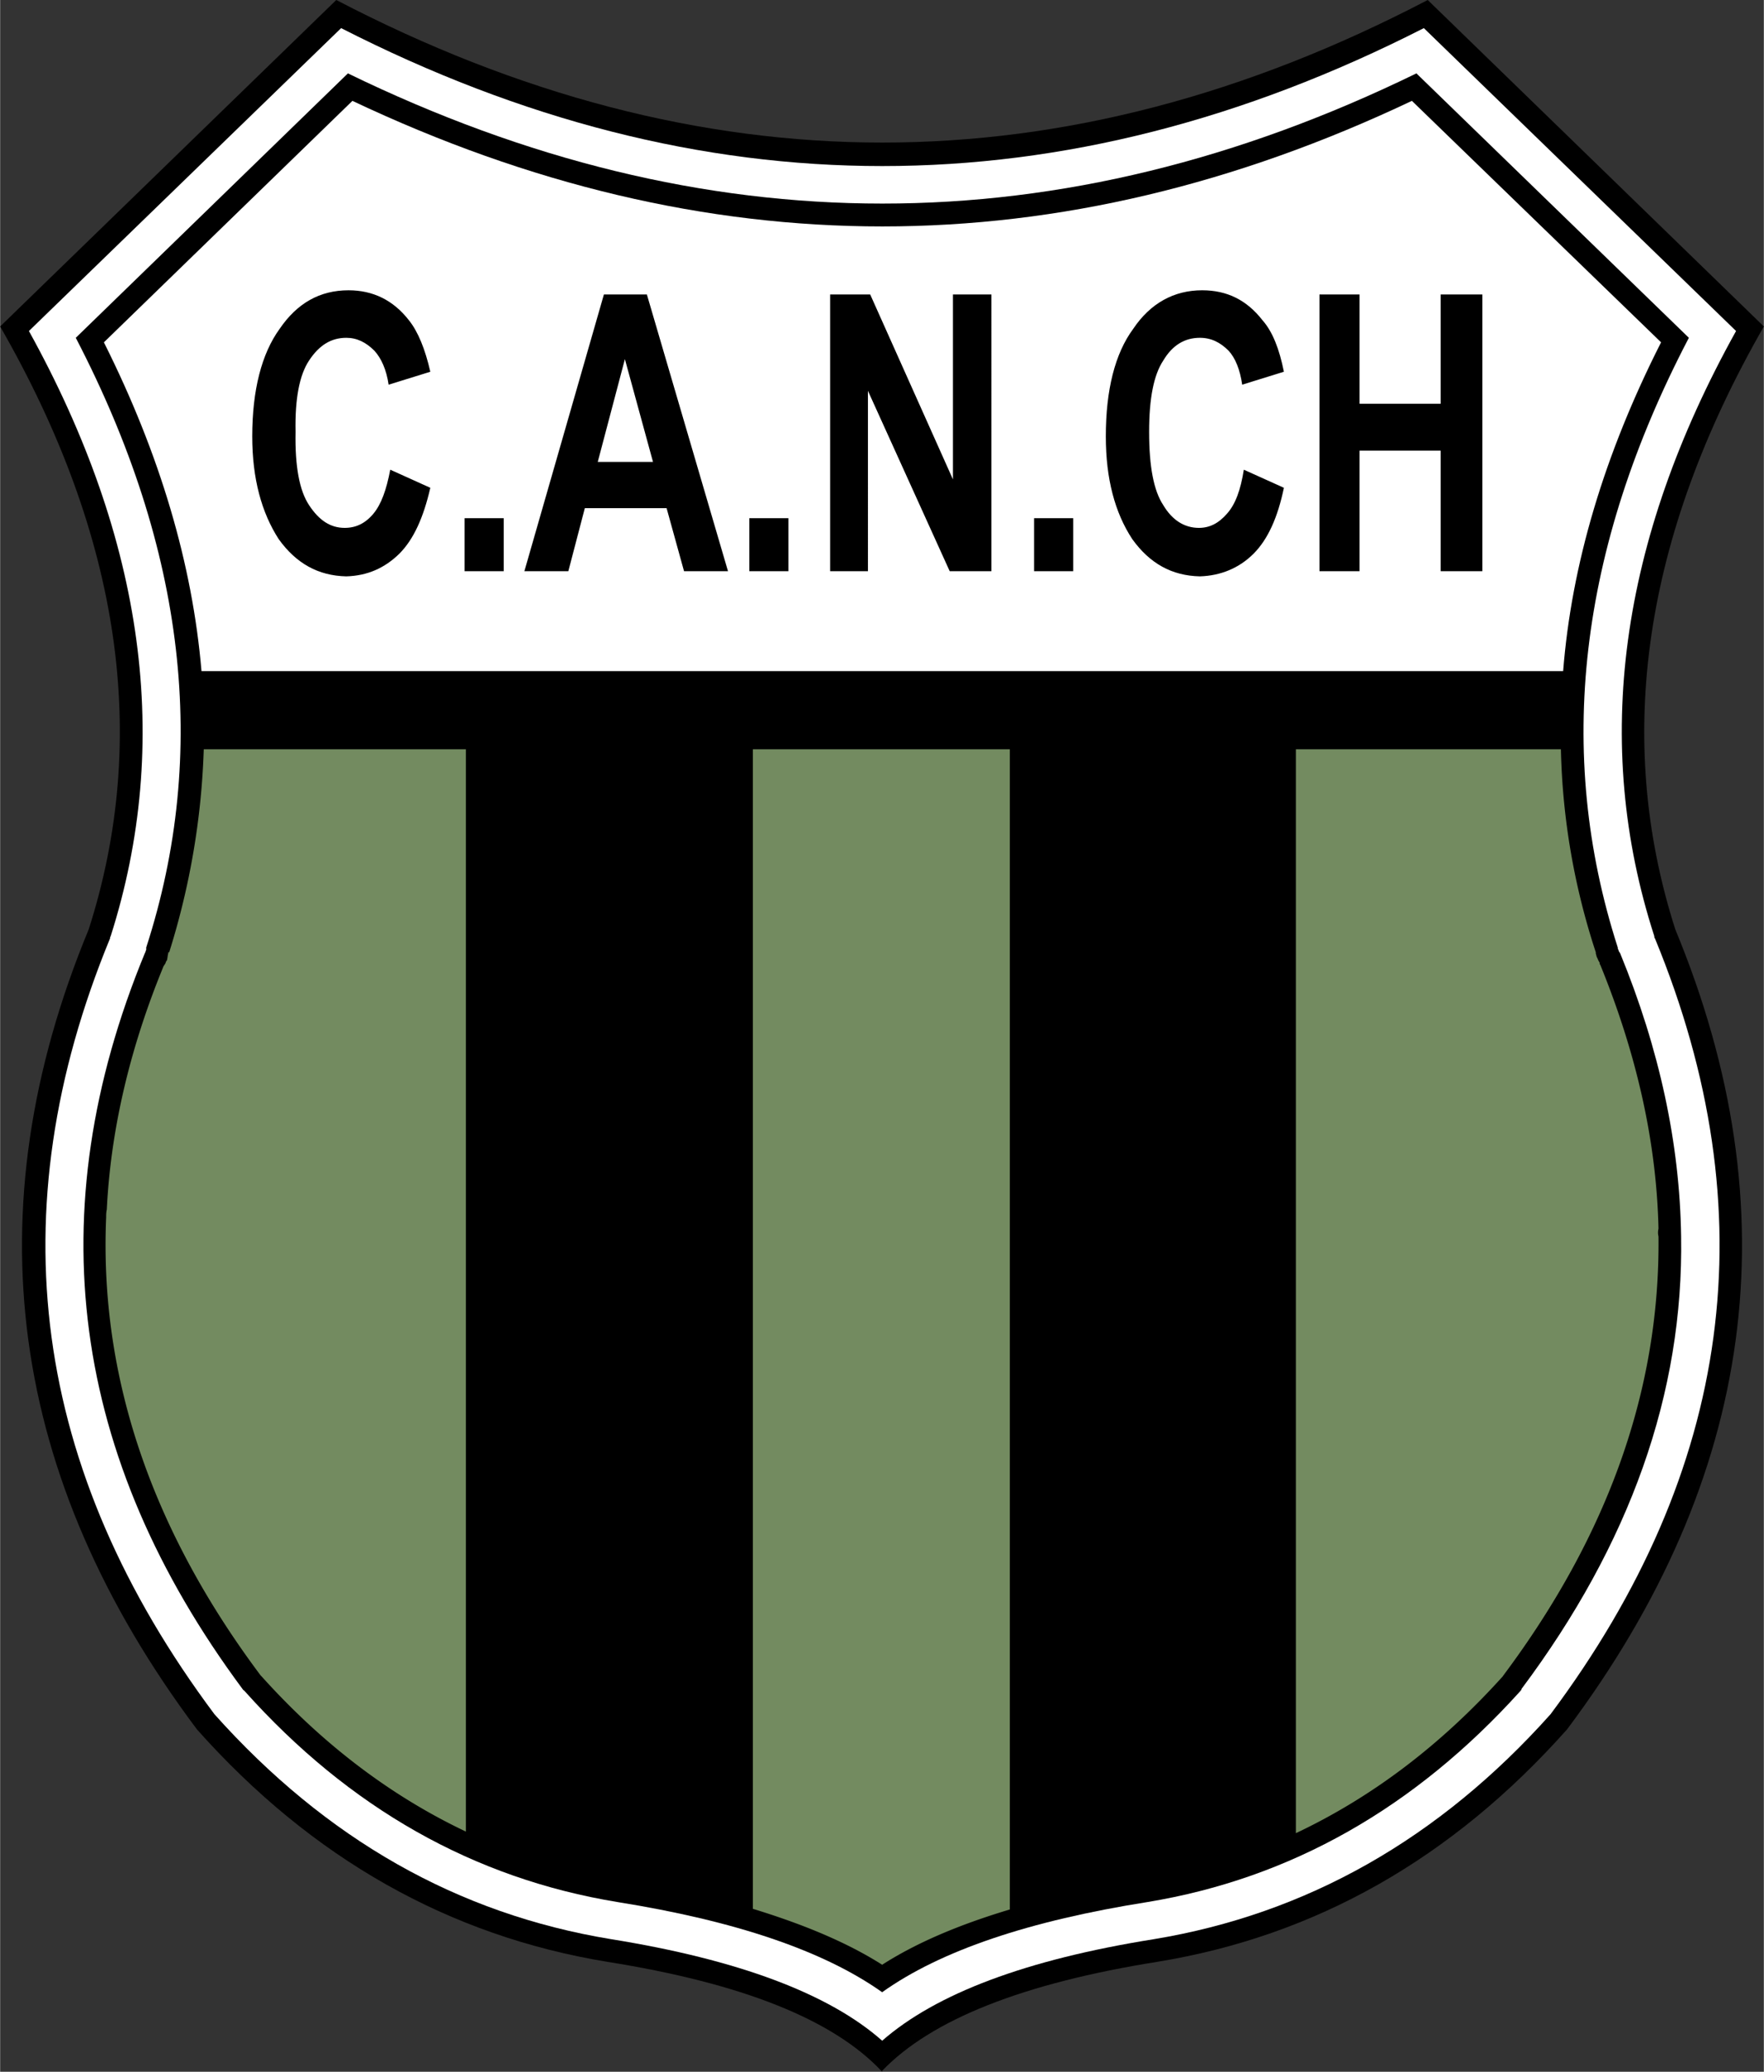
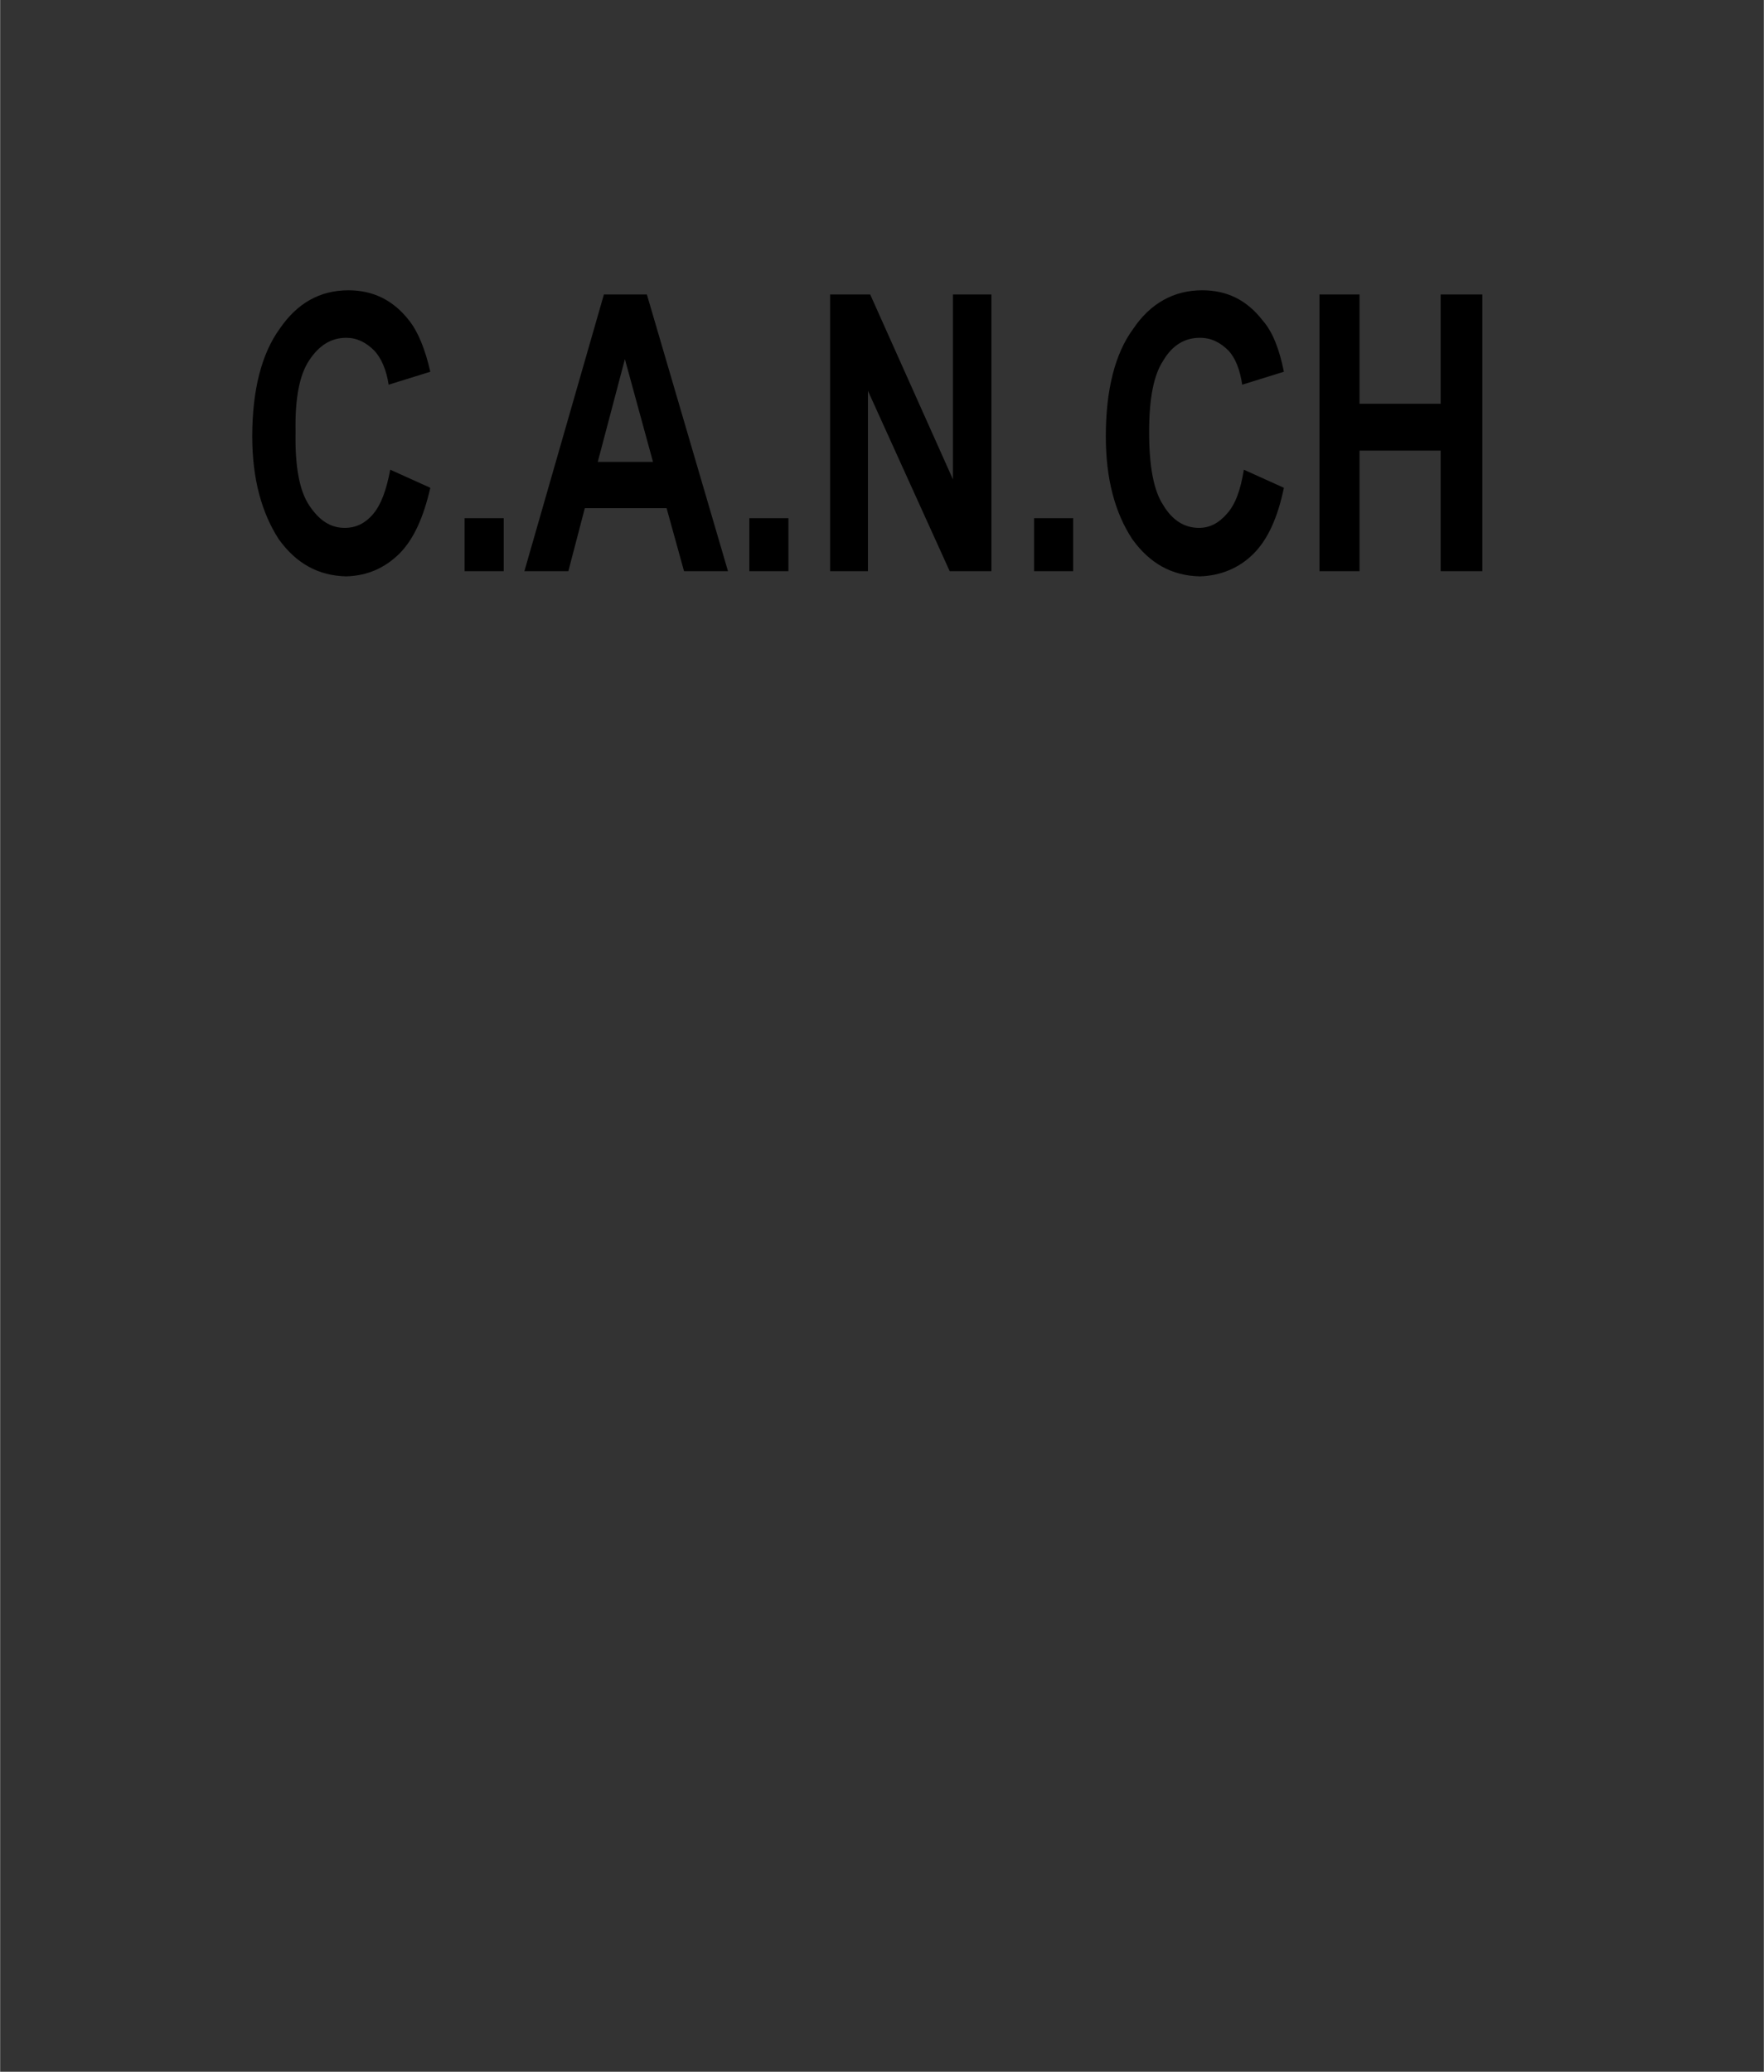
<svg xmlns="http://www.w3.org/2000/svg" width="2129" height="2500" viewBox="0 0 181.244 212.863">
  <rect x="0" y="0" width="181.244" height="212.863" fill="#333333" stroke="none" />
-   <path d="M181.244 33.545L146.702 0c-37.364 19.529-74.696 19.529-112.16 0L0 33.545c12.389 21.556 15.411 42.247 9.101 61.943-11.99 28.961-8.237 56.362 11.126 82.203 11.824 13.286 25.939 21.223 42.181 23.88 13.783 2.193 23.215 5.912 28.231 11.292v-.1c5.082-5.281 14.514-9 28.264-11.193 16.274-2.657 30.291-10.594 42.114-23.88 19.363-25.84 23.117-53.241 11.126-82.203-6.31-19.695-3.254-40.386 9.101-61.942z" />
-   <path d="M146.304 2.889l32.084 31.121c-11.99 21.555-14.813 42.347-8.403 62.175 0 .099 0 .166.067.232 11.592 28.132 8.004 54.636-10.728 79.711-11.458 12.82-25.076 20.526-40.785 23.117-13.086 2.092-22.353 5.58-27.899 10.429-5.48-4.849-14.846-8.336-27.833-10.429-15.81-2.59-29.328-10.296-40.786-23.117-18.732-25.076-22.319-51.58-10.729-79.711 0-.066 0-.133.067-.232 6.311-19.829 3.521-40.62-8.403-62.175L35.04 2.889c37.032 18.899 74.165 18.899 111.264 0z" fill="#fff" />
-   <path d="M173.539 34.708L145.54 7.54c-36.568 17.835-73.168 17.835-109.803 0L7.772 34.708c11.292 21.722 13.717 42.646 7.24 62.64v.232c-.066.1-.066.266-.133.333-10.993 26.636-7.639 51.812 10.031 75.626.066.1.066.1.166.166l.066.066c10.728 11.99 23.515 19.23 38.294 21.655 12.056 1.926 21.157 4.982 27.202 9.266 6.011-4.284 15.112-7.34 27.268-9.266 14.713-2.425 27.467-9.666 38.295-21.655l.066-.066c0-.066 0-.066.067-.066v-.1c11.159-14.913 16.673-30.423 16.407-46.498-.133-9.532-2.225-19.264-6.277-29.128-.066-.067-.166-.233-.166-.333-.067-.066-.067-.133-.067-.232-6.443-19.994-4.051-40.919 7.308-62.64z" />
-   <path d="M145.075 10.362l25.607 24.811c-5.845 11.525-9.2 22.817-10.063 33.777H20.691c-.93-10.96-4.251-22.252-10.03-33.777l25.541-24.811c36.336 17.204 72.604 17.204 108.873 0z" fill="#fff" />
-   <path d="M164.372 98.908c0 .101 0 .167.066.233 3.753 9.2 5.779 18.234 5.979 27.102a1.627 1.627 0 0 0 0 .797c.166 15.61-5.115 30.622-15.942 45.103l-.066.1c-6.377 7.074-13.451 12.421-21.256 16.108V76.988h27.234a71.638 71.638 0 0 0 3.587 20.858v.133c.066.166.066.332.167.465.065.166.13.331.231.464zM17.271 97.913c0-.067 0-.067.099-.067a77.592 77.592 0 0 0 3.554-20.858H47.86v111.198c-7.706-3.654-14.714-8.967-20.991-15.942l-.1-.1c-11.292-15.078-16.573-30.822-15.876-47.063 0-.232 0-.531.066-.797.399-8.17 2.358-16.574 5.846-25.043.1-.1.1-.166.166-.232.066-.166.066-.233.166-.333.066-.232.066-.465.133-.697v-.066zM103.758 196.19c-5.214 1.562-9.599 3.421-13.119 5.679-3.554-2.258-7.971-4.118-13.285-5.746V76.988h26.404V196.19z" fill="#738b60" />
  <path d="M152.315 30.257h-4.284v11.226h-8.337V30.257h-4.118v28.43h4.118V46.299h8.337v12.388h4.284v-28.43zM127.638 39.524l4.284-1.329c-.465-2.325-1.162-4.118-2.192-5.281-1.627-2.092-3.654-3.089-6.21-3.089-2.89 0-5.314 1.329-7.075 3.952-1.893 2.558-2.823 6.311-2.823 11.061 0 4.351.931 7.838 2.724 10.562 1.793 2.491 4.052 3.753 6.941 3.819 2.159-.066 4.052-.863 5.514-2.325 1.494-1.495 2.491-3.753 3.122-6.775l-4.118-1.86c-.333 2.093-.864 3.554-1.728 4.517-.863.997-1.793 1.461-2.889 1.461-1.462 0-2.724-.764-3.654-2.325-.996-1.494-1.461-3.985-1.461-7.539 0-3.421.465-5.845 1.461-7.34.93-1.561 2.192-2.325 3.753-2.325 1.163 0 2.092.465 2.956 1.329.697.763 1.163 1.925 1.395 3.487zM101.865 30.257h-3.953v18.998L89.41 30.257h-4.119v28.43h3.886V40.155l8.403 18.533h4.285V30.257zM110.268 53.24h-4.019v5.447h4.019V53.24zM28.729 33.777c-1.86 2.558-2.823 6.311-2.823 11.061 0 4.351.963 7.838 2.724 10.562 1.793 2.491 4.052 3.753 6.941 3.819 2.192-.066 3.953-.863 5.447-2.325 1.495-1.495 2.491-3.753 3.188-6.775l-4.118-1.86c-.398 2.093-.93 3.554-1.727 4.517-.831.997-1.793 1.461-2.956 1.461-1.461 0-2.624-.764-3.653-2.325-.997-1.494-1.462-3.985-1.395-7.539-.067-3.421.398-5.845 1.395-7.34 1.029-1.561 2.258-2.325 3.819-2.325 1.096 0 2.026.465 2.89 1.329.698.764 1.229 1.926 1.461 3.488l4.284-1.329c-.531-2.325-1.262-4.118-2.192-5.281-1.627-2.092-3.72-3.089-6.211-3.089-2.955-.001-5.281 1.328-7.074 3.951zM81.007 53.24h-4.019v5.447h4.019V53.24zM51.746 53.24h-4.019v5.447h4.019V53.24zM53.872 58.688h4.517l1.694-6.477h8.403l1.793 6.477h4.517l-8.336-28.43h-4.417l-8.171 28.43zM64.201 36.9l2.889 10.562h-5.679l2.79-10.562z" />
</svg>